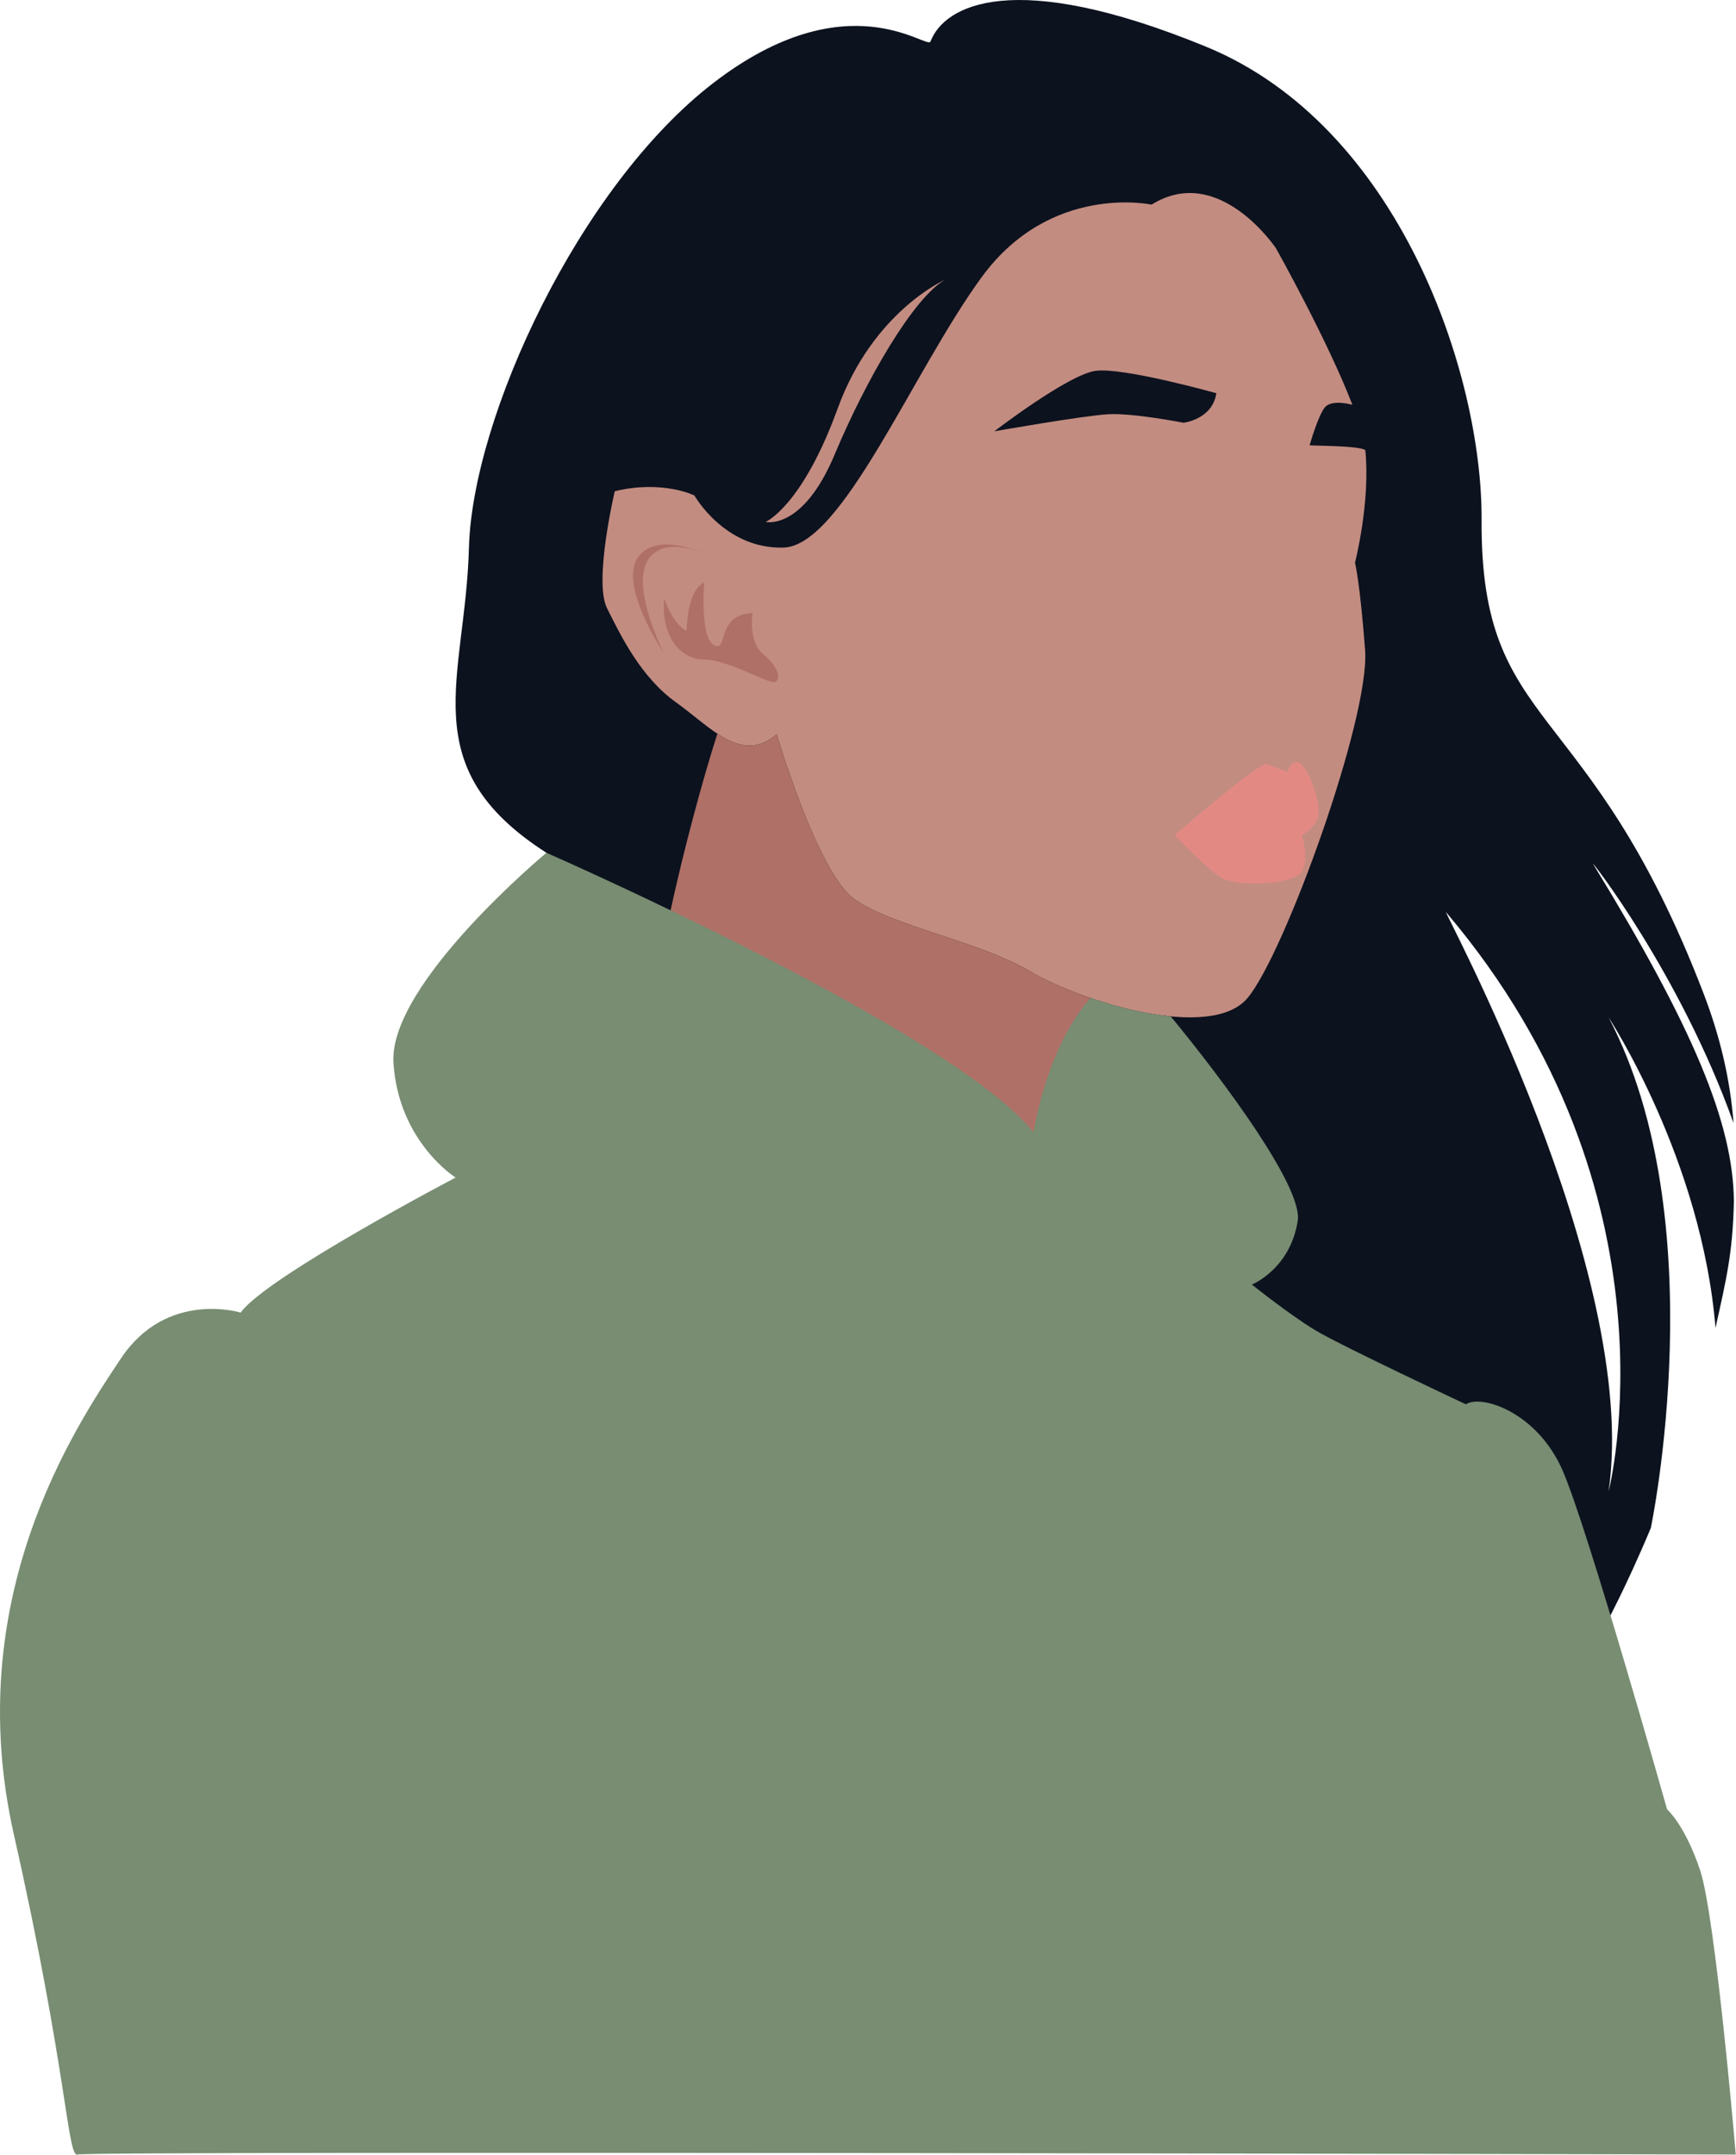
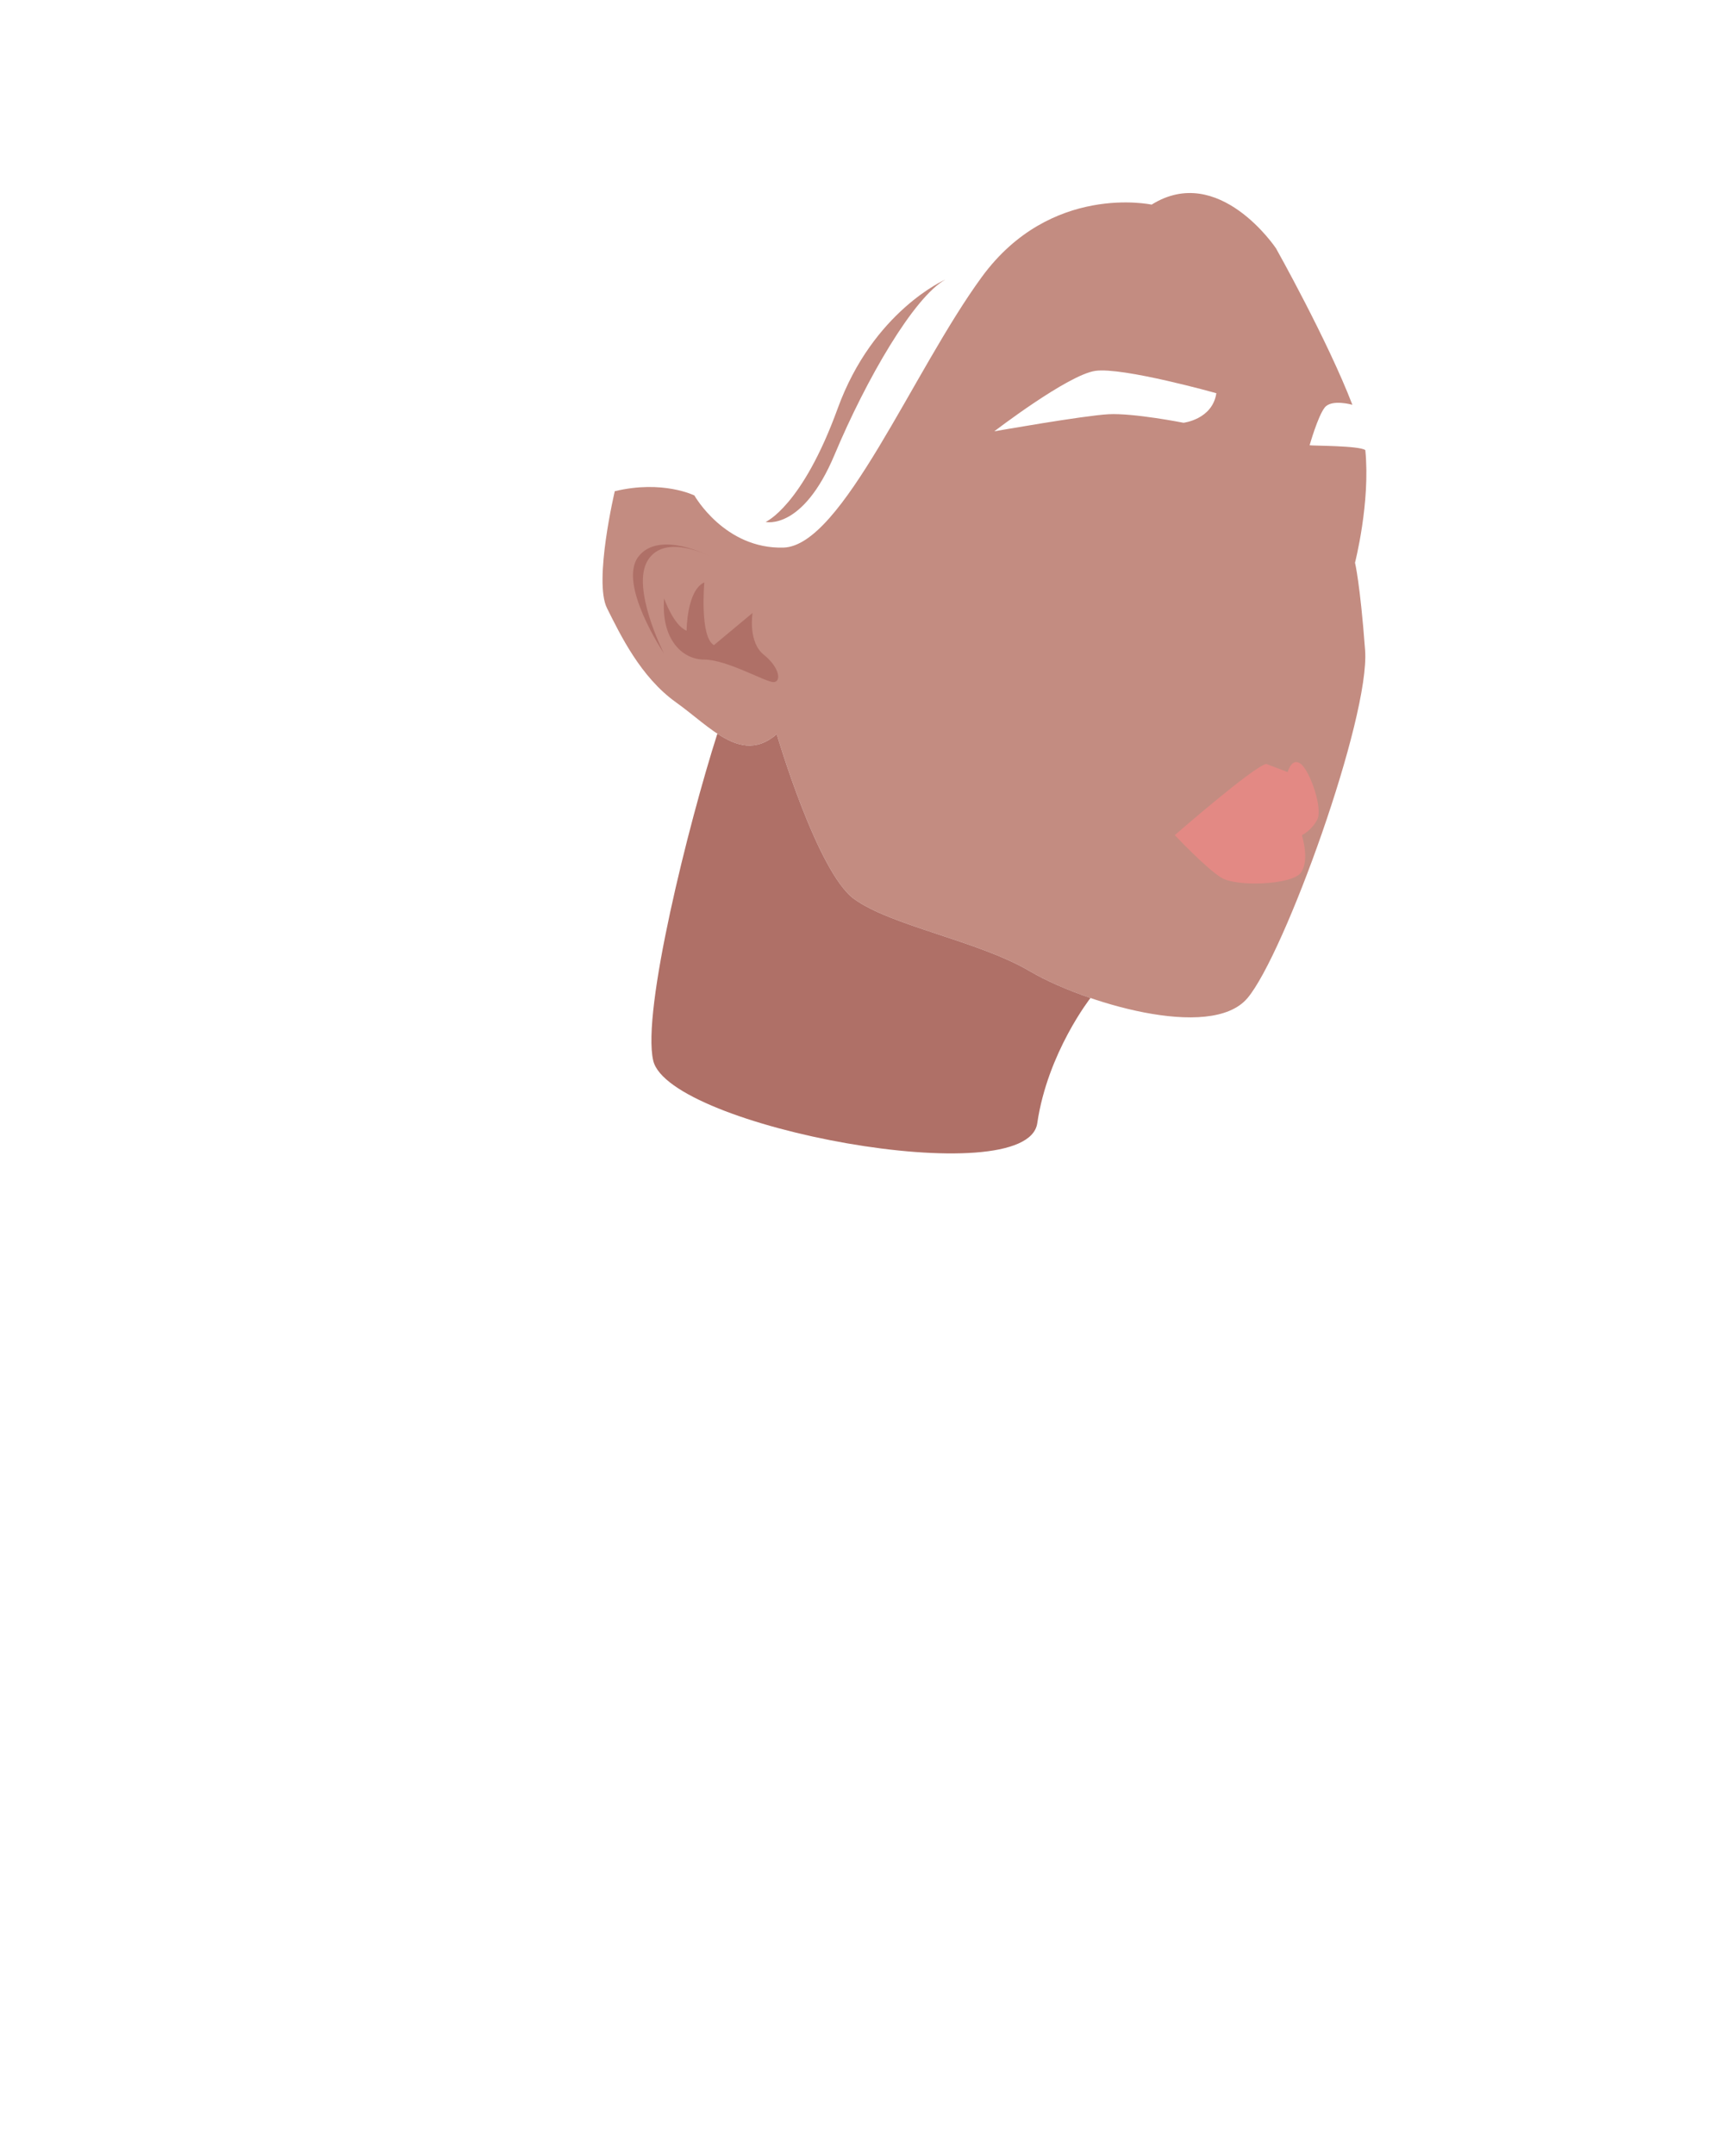
<svg xmlns="http://www.w3.org/2000/svg" fill="#000000" height="500" preserveAspectRatio="xMidYMid meet" version="1" viewBox="0.0 0.0 402.9 500.0" width="402.9" zoomAndPan="magnify">
  <defs>
    <clipPath id="a">
-       <path d="M 105 0 L 402.852 0 L 402.852 378 L 105 378 Z M 105 0" />
-     </clipPath>
+       </clipPath>
    <clipPath id="b">
      <path d="M 0 197 L 402.852 197 L 402.852 500 L 0 500 Z M 0 197" />
    </clipPath>
  </defs>
  <g>
    <g clip-path="url(#a)" id="change1_1">
      <path d="M 373.328 346.109 C 380.766 295.027 334.203 210.023 335.637 211.715 C 391.18 277.176 373.328 346.109 373.328 346.109 Z M 402.406 278.898 C 402.328 260.609 392.742 238.086 369.73 200.48 C 368.816 198.988 389.82 225.676 402.328 260.609 C 401.547 250.234 399.082 240.234 395.422 230.672 C 368.691 160.902 343.57 170.254 343.859 120.754 C 344.055 86.695 324.672 29.223 279.906 10.836 C 235.141 -7.551 219.152 1.242 215.953 9.637 C 215.188 11.648 196.77 -4.754 165.59 19.23 C 134.414 43.211 109.633 96.77 108.832 127.148 C 108.031 157.527 95.645 177.91 126.82 197.895 C 126.82 197.895 183.219 260.684 190.816 267.656 L 372.238 377.762 C 372.238 377.762 377.211 368.758 383.133 354.574 C 383.133 354.57 398.121 283.27 373.328 236.086 C 373.328 236.086 394.949 268.984 398.141 308.141 C 400.66 296.836 402.148 290.707 402.406 278.898" fill="#0c121e" />
    </g>
    <g id="change2_1">
      <path d="M 194.402 94.82 C 202.641 72.141 219.426 64.867 219.426 64.867 C 212.121 68.914 201.086 87.883 193.68 105.543 C 186.27 123.199 177.695 121.117 177.695 121.117 C 177.695 121.117 186.16 117.5 194.402 94.82 Z M 274.672 98.105 C 274.672 98.105 263.086 95.82 257.289 96.125 C 251.496 96.43 230.762 100.09 230.762 100.09 C 230.762 100.09 247.84 86.977 254.211 86.062 C 260.586 85.148 282.297 91.246 282.297 91.246 C 281.383 97.344 274.672 98.105 274.672 98.105 Z M 314.477 130.582 C 314.477 130.582 318.086 116.539 316.867 104.445 C 315.363 103.379 304.383 103.469 303.945 103.324 C 303.945 103.324 305.84 96.617 307.441 94.578 C 309.043 92.539 313.859 93.934 313.867 93.934 C 308.086 78.891 296.141 57.629 296.141 57.629 C 296.141 57.629 282.879 37.734 267.273 47.484 C 267.273 47.484 243.863 42.414 227.871 64.262 C 211.875 86.109 195.488 126.684 181.836 127.07 C 168.18 127.461 161.16 114.977 161.16 114.977 C 161.16 114.977 153.828 111.312 142.68 113.988 C 142.68 113.988 137.75 134.875 140.871 141.117 C 143.992 147.359 148.676 157.109 156.867 162.965 C 165.059 168.816 172.082 177.398 180.273 170.375 C 180.273 170.375 189.637 202.367 198.219 208.605 C 206.805 214.852 227.156 218.359 239.02 225.383 C 250.887 232.406 280.926 241.77 289.512 231.625 C 298.094 221.48 317.988 166.473 316.82 150.867 C 315.648 135.266 314.477 130.582 314.477 130.582" fill="#c38c81" />
    </g>
    <g id="change3_1">
      <path d="M 272.652 193.797 C 272.652 193.797 291.059 177.75 293.887 177.277 L 298.844 179.168 C 298.844 179.168 299.785 175.629 301.91 177.277 C 304.031 178.93 307.102 187.66 305.688 190.258 C 304.27 192.852 302.145 193.797 302.145 193.797 C 302.145 193.797 304.031 199.695 301.91 202.527 C 299.785 205.355 287.047 205.828 283.508 203.707 C 279.969 201.582 272.652 193.797 272.652 193.797" fill="#e38984" />
    </g>
    <g id="change4_1">
-       <path d="M 164.953 129.18 C 164.953 129.18 153.012 122.836 148.16 129.18 C 143.309 135.523 154.055 151.57 154.055 151.57 C 154.055 151.57 146.297 136.27 150.402 129.926 C 154.508 123.582 164.953 129.18 164.953 129.18 Z M 165.699 149.703 C 162.344 147.84 163.461 135.148 163.461 135.148 C 159.355 137.016 159.355 146.348 159.355 146.348 C 156.371 145.227 154.133 138.883 154.133 138.883 C 153.387 148.211 158.238 153.062 163.461 153.062 C 168.688 153.062 177.645 158.285 179.508 158.285 C 181.375 158.285 181 154.93 177.27 151.941 C 173.539 148.957 174.656 142.242 174.656 142.242 C 166.074 142.613 169.059 151.57 165.699 149.703 Z M 253.086 231.59 C 253.086 231.59 243.133 244.262 240.734 260.648 C 238.336 277.039 155.199 261.566 151.602 246.117 C 148.918 234.602 159.785 191.246 166.488 170.254 C 170.996 173.223 175.43 174.527 180.273 170.375 C 180.273 170.375 189.637 202.363 198.219 208.605 C 206.805 214.852 227.156 218.359 239.023 225.383 C 242.488 227.434 247.508 229.684 253.086 231.59" fill="#af7067" />
+       <path d="M 164.953 129.18 C 164.953 129.18 153.012 122.836 148.16 129.18 C 143.309 135.523 154.055 151.57 154.055 151.57 C 154.055 151.57 146.297 136.27 150.402 129.926 C 154.508 123.582 164.953 129.18 164.953 129.18 Z M 165.699 149.703 C 162.344 147.84 163.461 135.148 163.461 135.148 C 159.355 137.016 159.355 146.348 159.355 146.348 C 156.371 145.227 154.133 138.883 154.133 138.883 C 153.387 148.211 158.238 153.062 163.461 153.062 C 168.688 153.062 177.645 158.285 179.508 158.285 C 181.375 158.285 181 154.93 177.27 151.941 C 173.539 148.957 174.656 142.242 174.656 142.242 Z M 253.086 231.59 C 253.086 231.59 243.133 244.262 240.734 260.648 C 238.336 277.039 155.199 261.566 151.602 246.117 C 148.918 234.602 159.785 191.246 166.488 170.254 C 170.996 173.223 175.43 174.527 180.273 170.375 C 180.273 170.375 189.637 202.363 198.219 208.605 C 206.805 214.852 227.156 218.359 239.023 225.383 C 242.488 227.434 247.508 229.684 253.086 231.59" fill="#af7067" />
    </g>
    <g clip-path="url(#b)" id="change5_1">
-       <path d="M 402.852 499.973 C 402.852 499.973 20.375 499.09 18.012 499.973 C 15.648 500.855 15.648 480.766 3.234 425.785 C -9.184 370.805 17.422 331.195 28.062 315.234 C 38.703 299.273 55.848 304.594 55.848 304.594 C 61.758 296.316 105.738 273.262 105.738 273.262 C 105.738 273.262 92.5 264.984 91.316 246.656 C 90.137 228.332 126.82 197.895 126.82 197.895 C 126.82 197.895 221.023 239.156 239.867 262.766 C 239.867 262.766 242.789 243.18 253.086 231.59 C 253.086 231.59 253.113 231.598 253.156 231.609 C 258.148 233.309 263.574 234.727 268.758 235.48 C 269.898 235.68 270.914 235.812 271.707 235.852 C 284.359 251.215 302.402 275.605 301.184 283.312 C 299.41 294.543 290.543 298.09 290.543 298.09 C 290.543 298.09 299.41 305.184 305.324 308.73 C 311.234 312.277 340.203 325.875 340.203 325.875 C 343.75 323.512 356.754 327.648 362.664 341.246 C 368.578 354.844 386.906 419.871 386.906 419.871 C 386.906 419.871 391.043 423.418 394.59 434.062 C 398.137 444.699 402.852 499.973 402.852 499.973" fill="#788d72" />
-     </g>
+       </g>
  </g>
</svg>